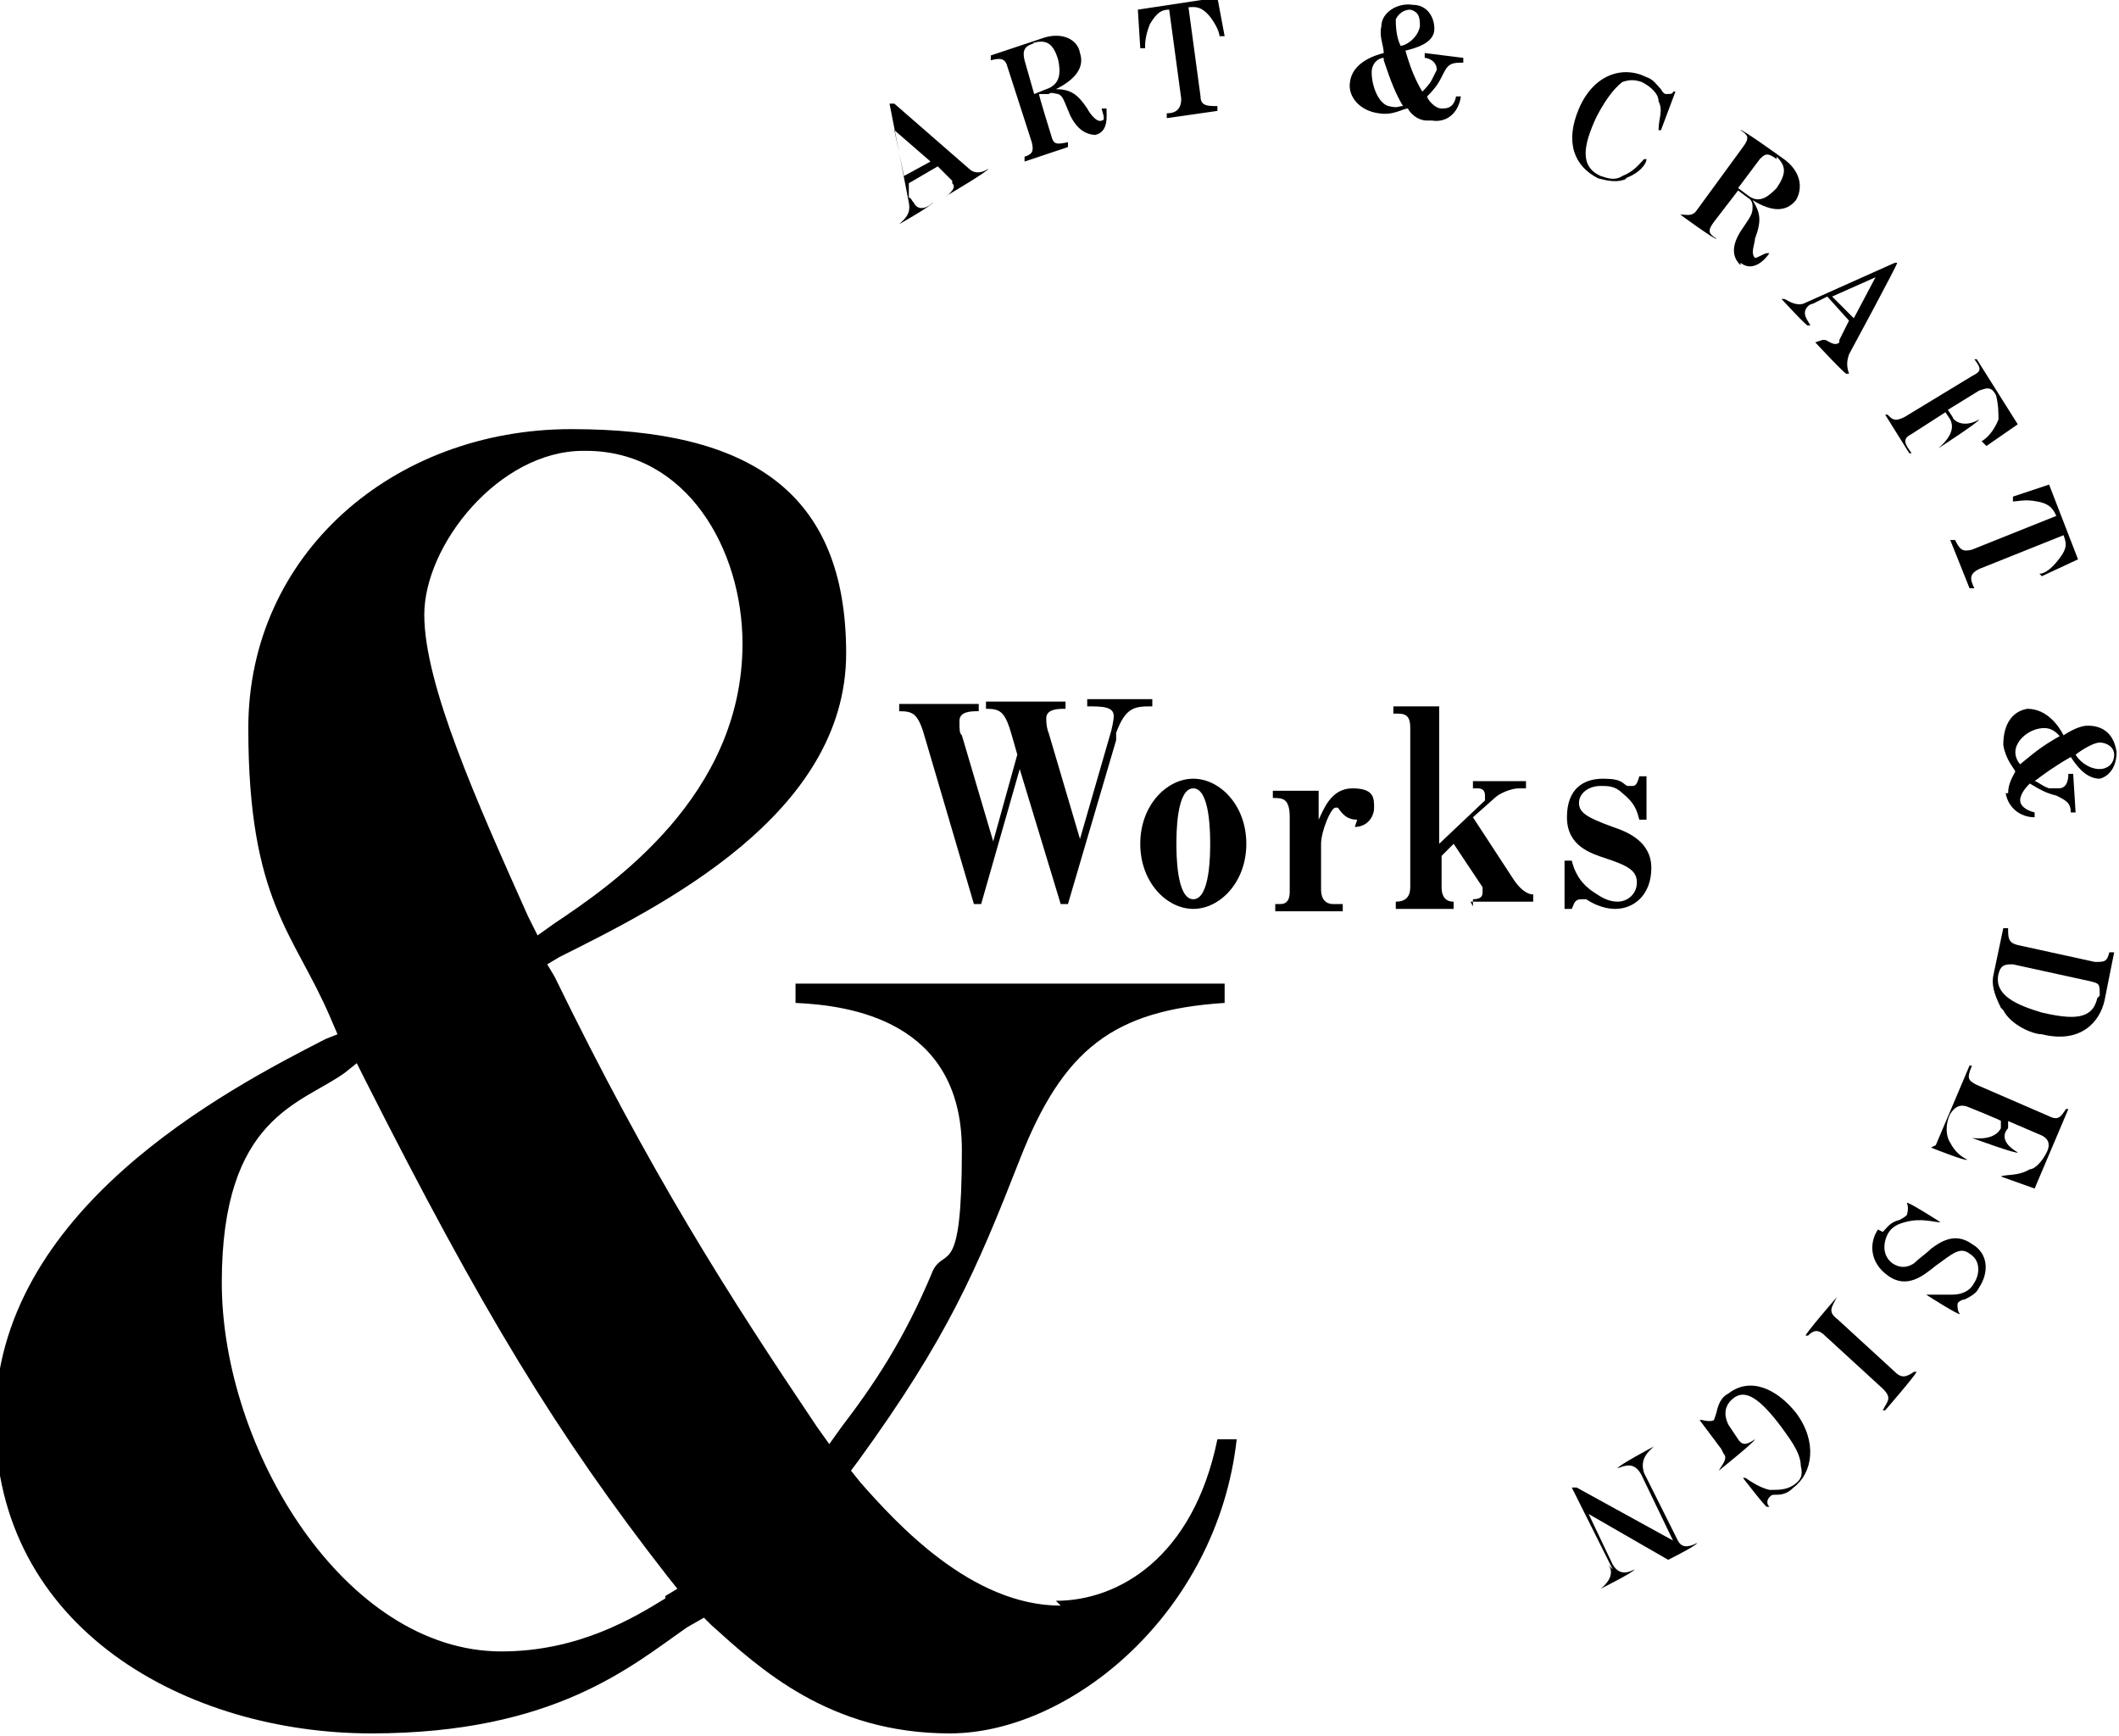
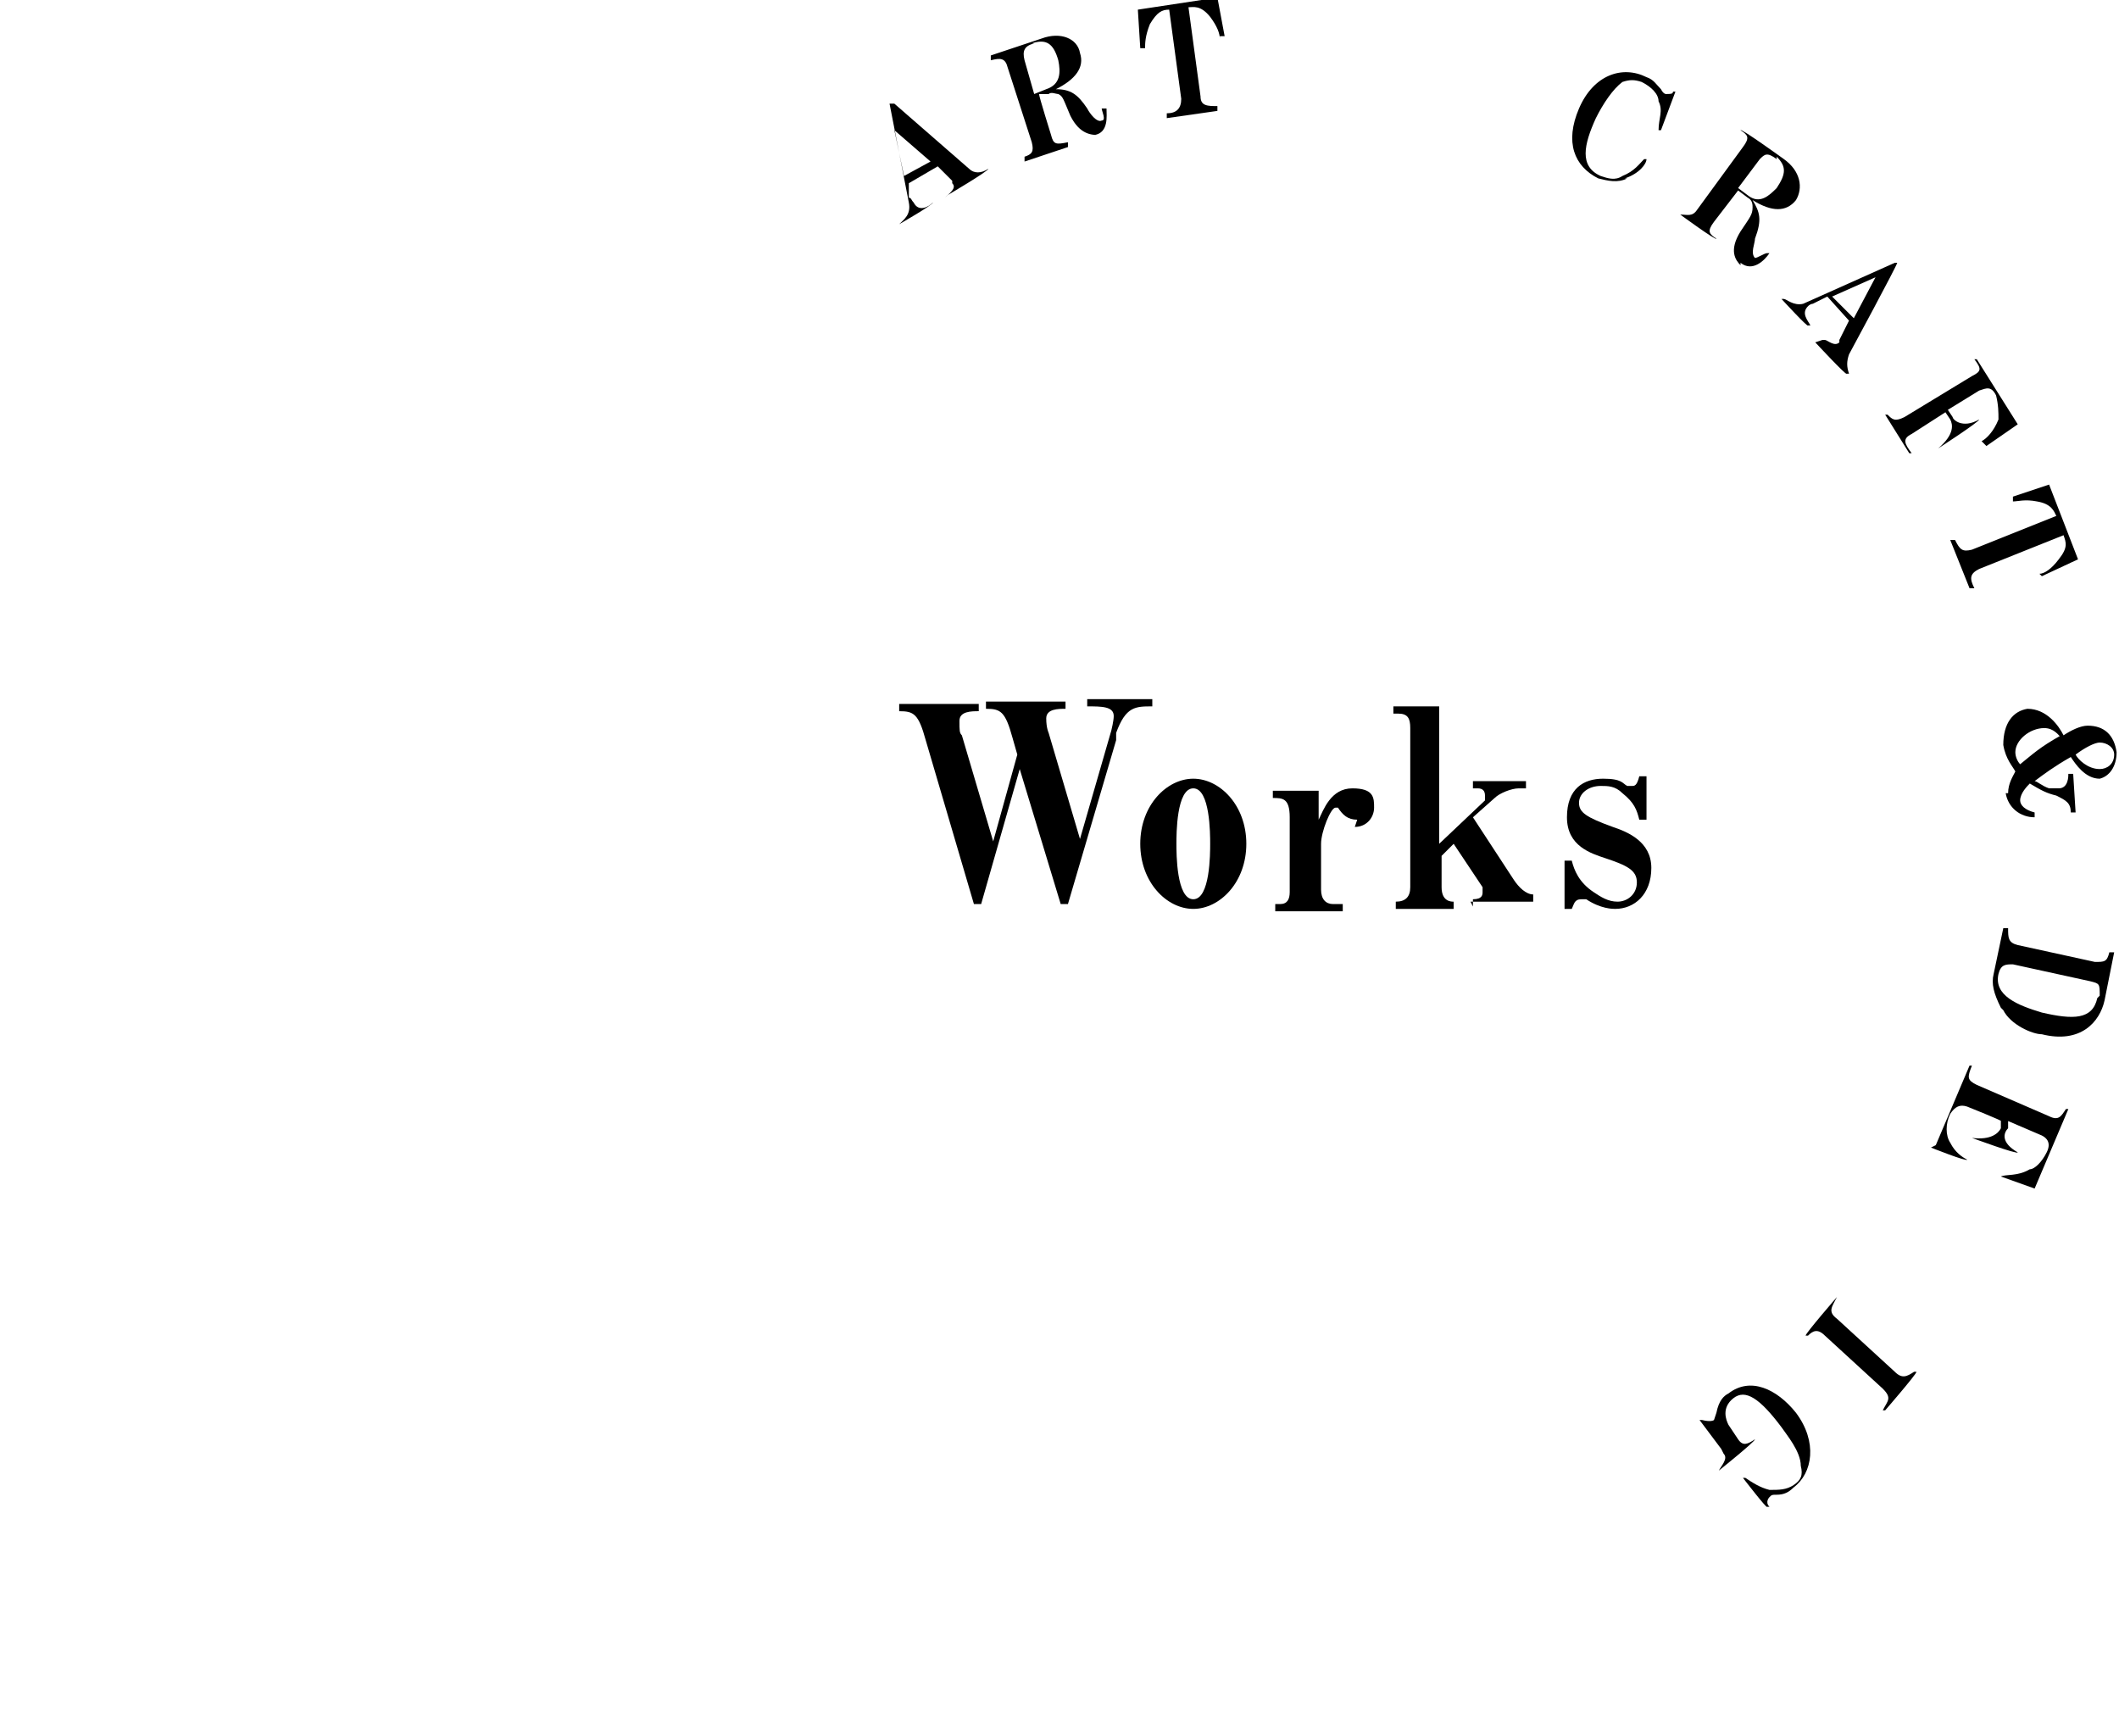
<svg xmlns="http://www.w3.org/2000/svg" id="b" viewBox="0 0 87.9 72">
  <g id="c">
    <path d="M46.3,30.7l-2,6.8h-.3l-1.7-5.6-1.6,5.6h-.3l-2-6.8c-.3-1.1-.5-1.2-1.1-1.2v-.3h3.3v.3c-.3,0-.8,0-.8.4s0,.5.1.6l1.3,4.4,1-3.6-.2-.7c-.3-1.1-.5-1.2-1.1-1.2v-.3h3.3v.3c-.3,0-.8,0-.8.4s.1.6.1.6l1.3,4.4,1.3-4.5c0,0,.1-.4.1-.6,0-.4-.5-.4-1.1-.4v-.3h2.7v.3c-.7,0-1.1,0-1.5,1.1Z" />
    <path d="M49.5,37.7c-1.1,0-2.2-1.1-2.2-2.7s1.1-2.7,2.2-2.7,2.2,1.1,2.2,2.7-1.1,2.7-2.2,2.7ZM49.5,32.7c-.7,0-.7,1.9-.7,2.3s0,2.3.7,2.3.7-1.9.7-2.3,0-2.3-.7-2.3Z" />
    <path d="M56.3,34c-.4,0-.6-.2-.8-.5,0,0,0,0-.1,0-.2,0-.6,1-.6,1.5v1.9c0,.4.2.6.5.6h.4v.3h-2.8v-.3h.2c.3,0,.4-.2.4-.5v-3.1c0-.8-.3-.8-.7-.8v-.3h1.9c0-.1,0,1.2,0,1.2.2-.4.5-1.3,1.4-1.3s.9.4.9.8-.3.8-.8.8Z" />
    <path d="M61.1,37.6v-.3c.4,0,.4-.2.4-.3s0-.2,0-.2l-1.2-1.8-.5.5v1.3c0,.6.4.6.5.6v.3h-2.4v-.3c.4,0,.6-.2.6-.6v-6.6c0-.4-.1-.6-.5-.6h-.2v-.3h1.9c0-.1,0,5.7,0,5.7l1.9-1.8c0,0,0-.1,0-.2,0-.2-.1-.3-.3-.3h-.2v-.3h2.2v.3h-.3c-.3,0-.8.2-1,.4l-.9.8,1.7,2.6c.2.3.5.6.8.6v.3h-2.6Z" />
    <path d="M67,37.7c-.1,0-.6,0-1.2-.4-.1,0-.2,0-.2,0-.3,0-.3.2-.4.4h-.3v-2h.3c.1.4.3.9.9,1.3.3.2.6.4,1,.4s.8-.3.8-.8-.4-.7-1.3-1c-.6-.2-1.6-.5-1.6-1.7s.7-1.6,1.5-1.6.8.2,1,.3c0,0,.1,0,.2,0,.1,0,.2,0,.3-.4h.3v1.8h-.3c-.1-.4-.2-.7-.7-1.1-.3-.3-.6-.3-.9-.3-.5,0-.9.3-.9.7s.3.6,1.4,1c.6.2,1.6.6,1.6,1.7s-.7,1.7-1.5,1.7Z" />
    <path d="M39.2,8.2h0c.2-.2.5-.4.3-.6,0,0,0,0,0-.1l-.6-.6-1.2.7v.6c.1,0,.1.1.2.2.2.4.6.2.8,0h0c0,.1-1.4.9-1.4.9h0c.2-.2.5-.4.4-.9l-.8-4.1h.2c0,0,3.1,2.7,3.1,2.7.2.2.5.2.8,0h0c0,.1-1.7,1.1-1.7,1.1ZM37.1,5.4l.4,1.9,1.1-.6-1.5-1.3Z" />
    <path d="M45.6,5.6c-.3,0-.8,0-1.2-.8-.3-.7-.3-.8-.5-.9-.1,0-.3-.1-.4,0h-.4c0,.1.5,1.7.5,1.7.1.4.2.4.7.3v.2c0,0-1.8.6-1.8.6v-.2c.3-.1.4-.2.3-.6l-1-3.1c-.1-.4-.3-.4-.7-.3v-.2c0,0,2.1-.7,2.1-.7.8-.3,1.5,0,1.6.6.2.6-.2,1.1-1,1.5.6,0,.9.2,1.3.8.1.2.4.6.6.5.2,0,0-.4,0-.5h.2c0,.3.1,1-.5,1.1ZM42.9,1.8c-.4.1-.5.3-.4.7l.4,1.4.5-.2c.6-.2.6-.7.5-1.2-.2-.7-.5-.9-1.1-.7Z" />
    <path d="M50.6,1.6c0-.2-.1-.5-.4-.9-.4-.5-.7-.4-.9-.4l.5,3.7c0,.4.3.4.7.4v.2s-2.1.3-2.1.3v-.2c.4,0,.6-.2.6-.6l-.5-3.7c-.3,0-.5.1-.8.6-.2.5-.2.8-.2,1h-.2s-.1-1.6-.1-1.6l3.3-.5.3,1.6h-.2Z" />
-     <path d="M59.2,5c-.4,0-.7-.3-.8-.5-.2,0-.6.3-1.2.2-.8-.1-1.3-.7-1.2-1.3.1-.8,1-1.1,1.4-1.2,0-.3-.2-.7-.1-1.1,0-.6.7-1,1.3-.9.6,0,.9.5.9,1,0,.6-.8.8-1.2.9.2.7.4,1.2.7,1.7.1-.1.3-.3.4-.5,0,0,.1-.2.2-.4,0-.4-.4-.5-.5-.5v-.2s1.6.2,1.6.2v.2c-.4,0-.6,0-.8.4-.2.4-.3.6-.7,1,0,.1.3.5.6.5.2,0,.5,0,.6-.5h.2c-.1.7-.6,1.1-1.2,1ZM57.4,2.4c-.2,0-.5.2-.5.6,0,.6.3,1.3.7,1.4s.4,0,.6,0c-.3-.5-.5-1-.8-1.9ZM58.5.4c-.3,0-.5.2-.6.4,0,.2,0,.7.2,1.1.2,0,.7-.3.8-.8,0-.3,0-.6-.4-.7Z" />
    <path d="M67.5,7.4c-.4.2-.8.1-1.2,0-1-.5-1.4-1.5-.8-2.9.6-1.4,1.8-1.8,2.8-1.3.3.1.4.3.6.5.1.2.2.2.2.2.2,0,.3,0,.3-.1h.1c0,0-.6,1.6-.6,1.6h-.1c0-.5.2-.8,0-1.2,0-.3-.3-.6-.7-.8-.3-.1-.5-.1-.8,0-.4.3-.8.9-1.1,1.5-.5,1.1-.7,2,.2,2.4.3.1.6.2.9,0,.5-.2.7-.5.9-.7h.1c0,.2-.3.6-.9.8Z" />
    <path d="M72.2,11c-.2-.2-.5-.6,0-1.4.4-.6.5-.7.5-1,0-.1,0-.3-.2-.4l-.4-.3-1,1.3c-.3.4-.2.5.1.7h0c0,.1-1.5-1-1.5-1h0c.3,0,.5.1.7-.2l1.9-2.6c.3-.4.2-.5-.1-.7h0c0-.1,1.8,1.2,1.8,1.2.7.5.8,1.2.5,1.7-.4.5-1,.5-1.8,0,.3.5.4.8.1,1.6,0,.2-.2.6,0,.8.1,0,.4-.2.5-.2h.1c-.2.3-.7.8-1.2.4ZM73.7,6.6c-.4-.3-.5-.2-.7,0l-.9,1.2.4.3c.5.4.9,0,1.2-.3.4-.6.4-.9,0-1.3Z" />
    <path d="M75.6,14.1h.1c.1,0,.4.3.6.1,0,0,0,0,0-.1l.4-.8-.9-1-.6.3s-.1,0-.2.1c-.3.3,0,.6.1.8h-.1c0,.1-1.1-1.1-1.1-1.1h.1c.1,0,.4.3.8.2l3.8-1.7h.1c0,.1-2,3.8-2,3.8-.1.3-.1.5,0,.8h-.1c0,.1-1.3-1.3-1.3-1.3ZM77.8,11.5l-1.8.8.9.9.9-1.7Z" />
    <path d="M82.2,18.3c.2-.1.5-.4.7-.9,0-.3,0-.6-.1-1-.2-.4-.4-.3-.7-.2l-1.3.8.2.3c0,.1.4.5,1.1.1h0c0,.1-1.7,1.2-1.7,1.2h0c.7-.6.6-1,.5-1.2l-.2-.3-1.4.9c-.4.2-.3.4,0,.8h-.1c0,0-1-1.6-1-1.6h.1c.2.2.3.3.7.1l2.8-1.7c.4-.2.4-.3.1-.7h.1c0,0,1.7,2.7,1.7,2.7l-1.3.9h0Z" />
    <path d="M84.6,23.8c.2,0,.5-.2.8-.6.4-.5.3-.7.2-1l-3.5,1.4c-.4.2-.4.4-.2.8h-.2c0,0-.8-2-.8-2h.2c.2.4.3.5.7.4l3.5-1.4c-.1-.2-.2-.5-.8-.6-.5-.1-.8,0-1,0v-.2c0,0,1.5-.5,1.5-.5l1.2,3.1-1.5.7h0Z" />
    <path d="M83.3,32.9c0-.4.2-.7.3-.9-.1-.2-.4-.5-.5-1.1,0-.9.4-1.4,1-1.5.8,0,1.3.7,1.5,1.1.3-.2.7-.4,1-.4.7,0,1.1.4,1.2,1.1,0,.6-.3,1-.7,1.1-.6,0-1-.6-1.2-.9-.7.4-1.1.7-1.5,1,.1,0,.3.2.6.3,0,0,.2,0,.4,0,.4,0,.4-.5.4-.6h.2s.1,1.6.1,1.6h-.2c0-.4-.2-.5-.6-.7-.4-.1-.6-.2-1.1-.5-.1.1-.4.4-.4.7,0,.2.2.4.6.5v.2c-.6,0-1.1-.4-1.2-1ZM85.5,30.6c-.1-.1-.3-.4-.7-.4-.6,0-1.2.5-1.2,1,0,.2.1.4.2.5.5-.4.8-.7,1.7-1.2ZM87.7,31.3c0-.3-.3-.5-.6-.5-.2,0-.6.2-1,.5.1.2.5.6,1,.6.3,0,.6-.2.6-.6Z" />
    <path d="M83,41.8c-.3-.6-.4-1-.3-1.4l.4-1.9h.2c0,.4,0,.6.4.7l3.2.7c.4,0,.5,0,.6-.4h.2s-.4,2-.4,2c-.2.9-1,1.8-2.6,1.4-.4,0-1.3-.4-1.6-1ZM87.1,41.3c0-.5,0-.5-.4-.6l-3.2-.7c-.3,0-.5,0-.6.4-.2.9.8,1.3,1.8,1.6,1.3.3,2.1.3,2.3-.6Z" />
    <path d="M80.3,47.5l1.4-3.3h.1c-.2.5-.2.6.2.8l3,1.3c.4.2.5,0,.7-.3h.1c0,0-1.4,3.3-1.4,3.3l-1.4-.5h0c.2-.1.7,0,1.2-.3.2,0,.5-.3.7-.7.2-.4,0-.6-.2-.7l-1.4-.6v.3c-.2.2-.3.6.4,1h0c0,.1-1.9-.6-1.9-.6h0c.8.1,1.1-.2,1.2-.4v-.3c.1,0-1.4-.6-1.4-.6-.3-.1-.5,0-.7.3-.2.4-.2.9,0,1.2.2.4.5.6.7.7h0c0,.1-1.5-.5-1.5-.5Z" />
-     <path d="M78.1,51.1c.2-.2.3-.4.7-.5,0,0,.2-.1.3-.2,0,0,.1-.3,0-.5h0c0-.1,1.4.8,1.4.8h0c-.3,0-.8-.2-1.5,0-.4.1-.6.3-.7.5-.2.4-.2.9.2,1.2.3.2.6.2.9,0,.2-.2.5-.4.7-.6.4-.3,1-.7,1.7-.2.7.4.7,1.2.3,1.8-.1.2-.2.3-.6.5-.1,0-.3.1-.3.2,0,.1,0,.3.1.4h0c0,.1-1.4-.8-1.4-.8h0c.4,0,.7,0,1.1,0,.3,0,.7-.1.9-.5.2-.3.3-.9-.2-1.2-.4-.3-.7,0-1.4.5-.5.4-1.2,1-2,.4-.7-.5-.8-1.3-.4-1.9Z" />
    <path d="M76.1,53.8h.1c-.2.4-.4.6,0,.9l2.4,2.2c.3.3.5.2.8,0h.1c0,.1-1.3,1.6-1.3,1.6h-.1c.2-.4.4-.5,0-.9l-2.4-2.2c-.3-.3-.5-.2-.7,0h-.1c0-.1,1.3-1.6,1.3-1.6Z" />
    <path d="M71.4,60.1l-.9-1.2h.1c.4.1.5,0,.5,0,0,0,0,0,.1-.3.1-.5.3-.7.5-.8.9-.7,2-.2,2.8.8.9,1.2.7,2.5-.1,3.1-.2.2-.4.3-.7.3-.2,0-.2,0-.3.1,0,0-.2.2,0,.4h-.1c0,.1-1-1.2-1-1.2h.1c.3.2.6.4,1,.5.4,0,.7,0,1-.2.3-.2.4-.4.3-.8,0-.6-.6-1.3-.8-1.6-.9-1.2-1.5-1.6-2-1.2-.5.4-.3.9-.2,1.1l.4.6c.2.3.4.2.7,0h0c0,.1-1.5,1.3-1.5,1.3h0c.1-.2.4-.5.2-.7Z" />
-     <path d="M66.9,65.1l-1.7-3.4h.2c0,0,4,2.2,4,2.2l-1.3-2.7c-.3-.6-.7-.4-1-.3h0c0-.1,1.5-.9,1.5-.9h0c-.2.2-.6.5-.4,1.1l1.4,2.8c.2.4.6.2.8.1h0c0,.1-1.2.7-1.2.7l-3.3-1.9,1,2.1c.3.5.7.3.9.2h0c0,.1-1.4.8-1.4.8h0c.5-.4.5-.8.3-1Z" />
-     <path d="M44,66.6c-3.7,0-6.8-3.4-8.3-5.1l-.4-.5.3-.4c3.7-5.1,4.9-7.9,6.7-12.5,1.8-4.6,3.9-6.2,8.5-6.5v-.8h-17.8v.8c2.2.1,6.9.7,6.9,6.1s-.7,4-1.2,5c-1.2,2.9-2.5,4.8-3.8,6.5l-.5.7-.5-.7c-3.7-5.5-6.9-10.5-10.9-18.7l-.3-.5.5-.3c4.2-2.1,11.9-5.9,11.9-12.6s-4-9.3-11.4-9.3-13.4,5.2-13.4,12.4,1.9,8.5,3.4,12l.3.7-.5.2c-4.1,2.1-13.7,7.1-13.7,15.8s8,13,15.6,13,10.8-2.8,13.1-4.4l.7-.4.3.3c2,1.8,4.9,4.5,9.9,4.5s11.1-5,11.9-12.2h-.8c-1,4.9-4.1,6.7-6.7,6.7ZM24.3,18.7c4.2,0,6.5,4.1,6.5,8,0,6.3-5.4,10-7.8,11.6l-.7.5-.4-.8c-2.1-4.7-4.3-9.6-4.3-12.5s3.1-6.8,6.6-6.8ZM27.6,66.3c-1.3.8-3.6,2.2-6.8,2.2-6.5,0-11.6-8.4-11.6-15.3s3.3-7.4,5.1-8.7l.5-.4.3.6c4.9,9.7,8,14.8,12.6,20.7l.4.5-.5.3Z" />
  </g>
</svg>